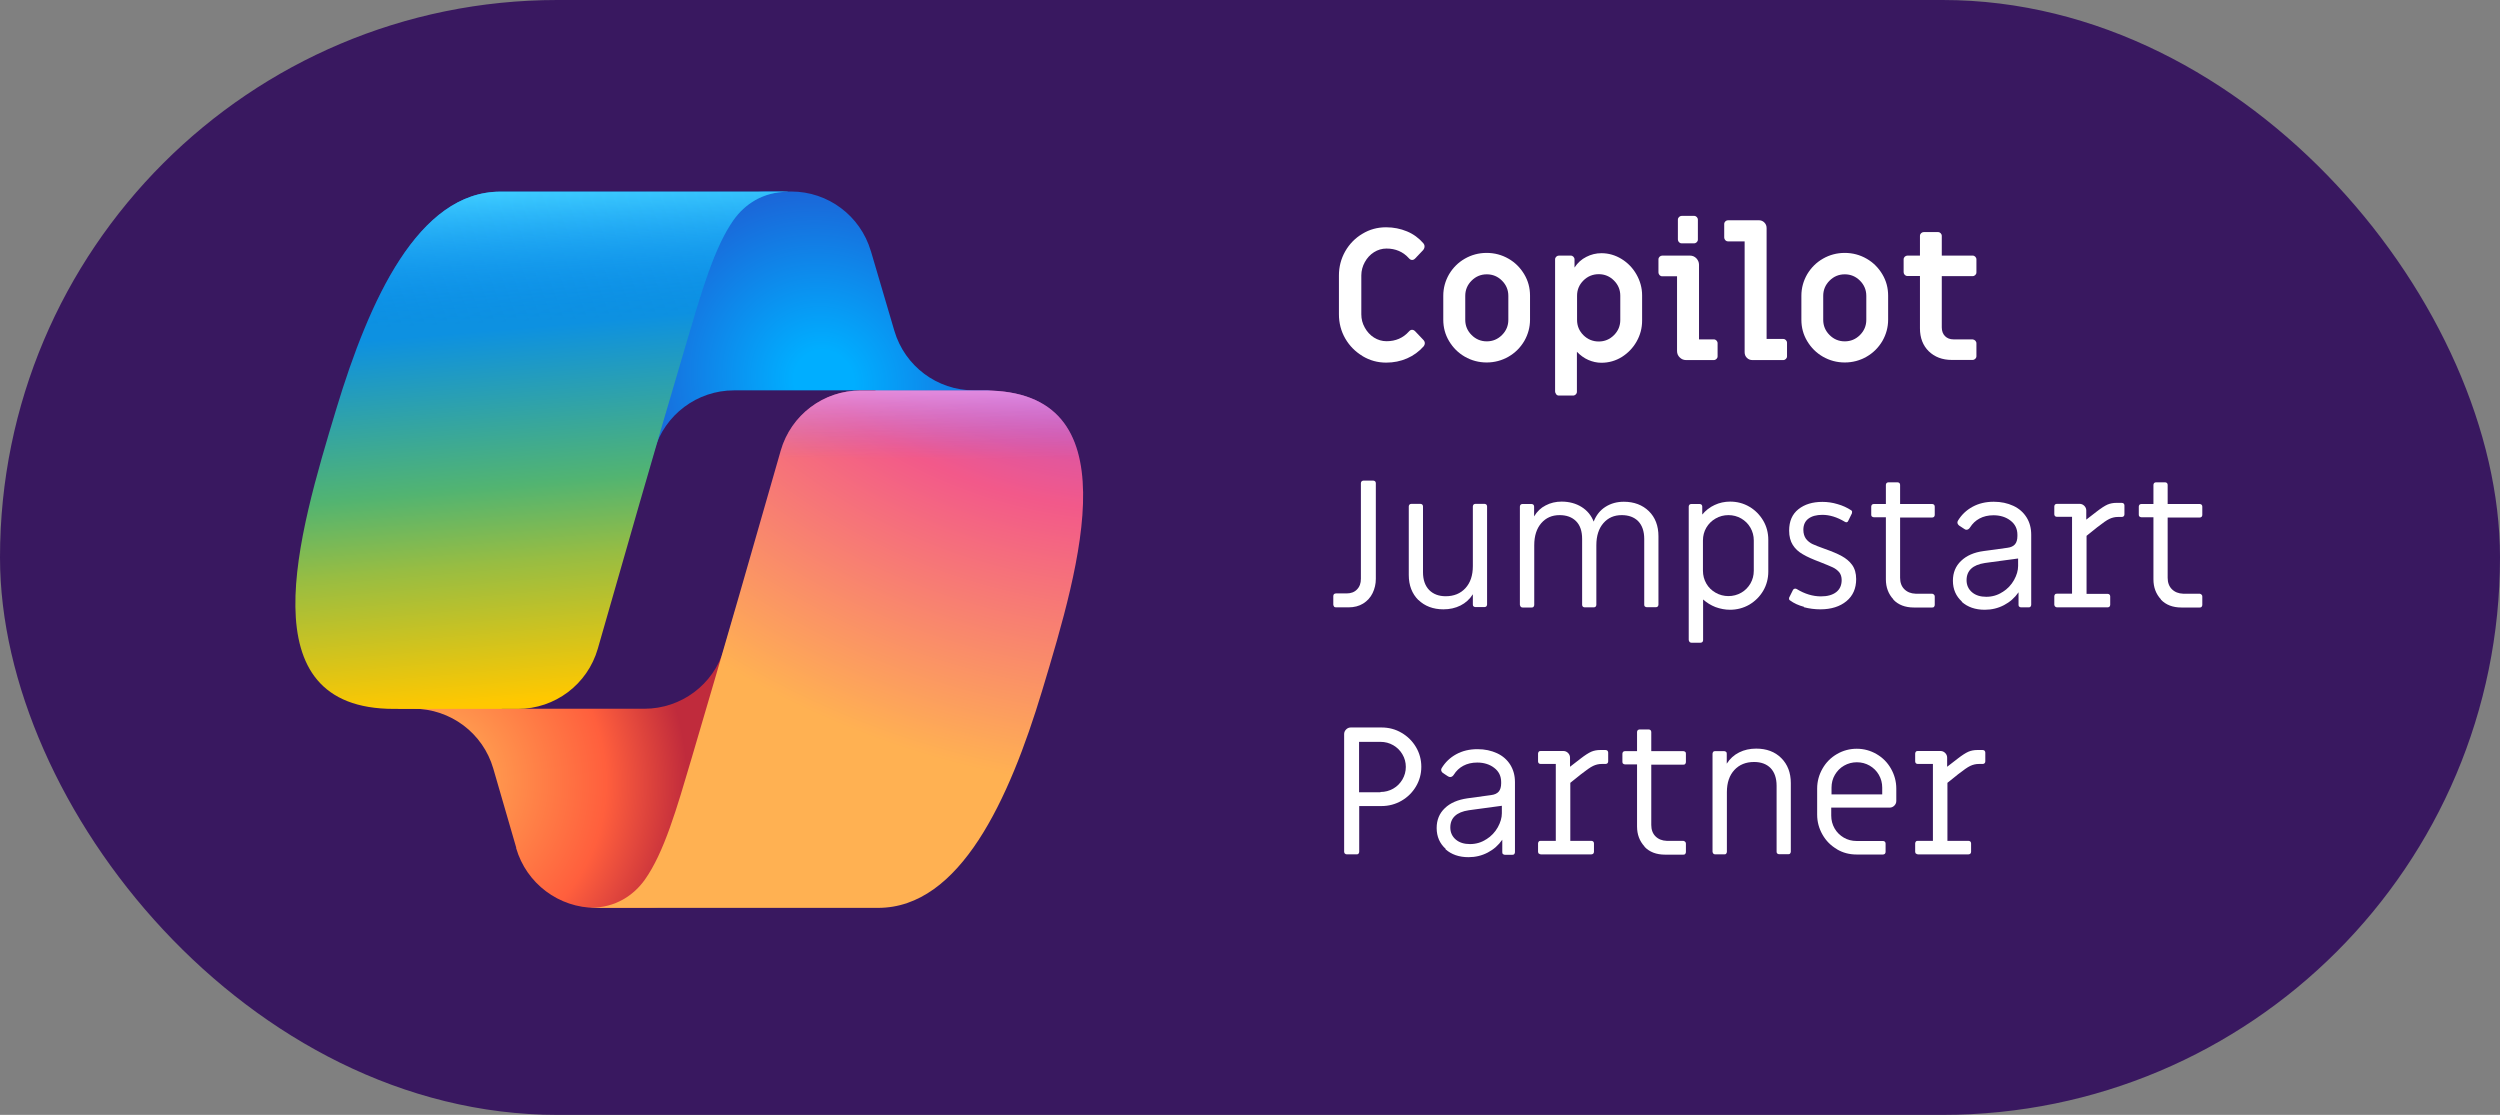
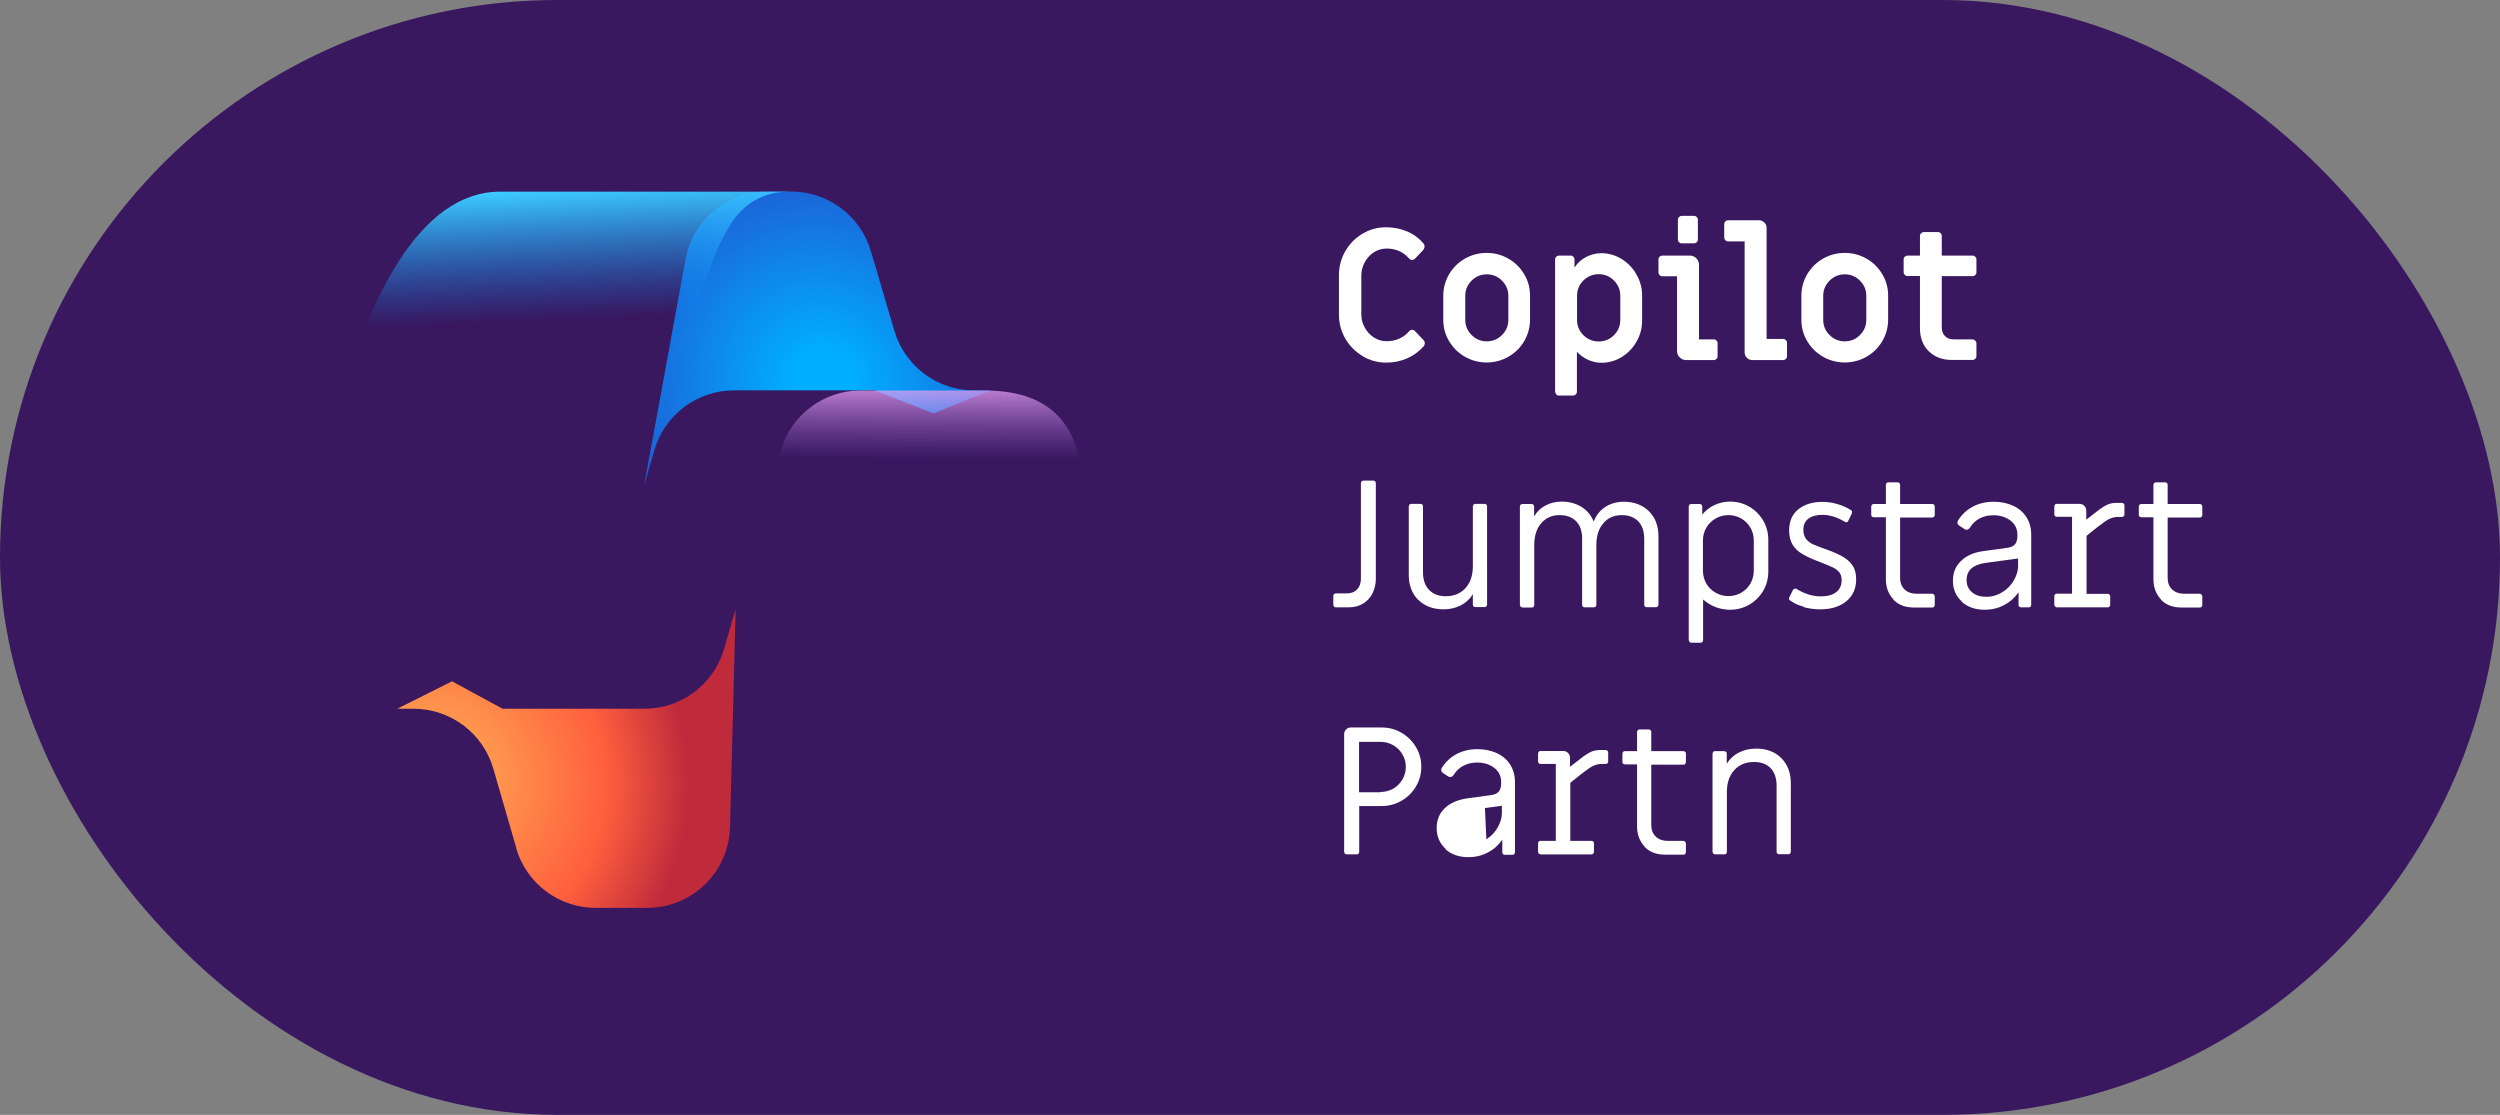
<svg xmlns="http://www.w3.org/2000/svg" id="Lag_2" data-name="Lag 2" viewBox="0 0 177.53 79.17">
  <rect x="0" y="0" width="177.53" height="79.17" fill="#808080" stroke="none" />
  <defs>
    <style>
      .cls-1 {
        fill: url(#Ikke-navngivet_forløb_29);
      }

      .cls-2 {
        fill: url(#Ikke-navngivet_forløb_26);
      }

      .cls-3 {
        fill: url(#Ikke-navngivet_forløb_27);
      }

      .cls-4 {
        fill: #fff;
      }

      .cls-5 {
        fill: url(#Ikke-navngivet_forløb_28);
      }

      .cls-6 {
        fill: url(#Ikke-navngivet_forløb_30);
      }

      .cls-7 {
        fill: url(#Ikke-navngivet_forløb_6);
      }

      .cls-8 {
        fill: #391860;
      }
    </style>
    <radialGradient id="Ikke-navngivet_forløb_30" data-name="Ikke-navngivet forløb 30" cx="-2614" cy="2521.17" fx="-2614" fy="2521.17" r="1.27" gradientTransform="translate(3157.79 -60948.86) rotate(-129.3) scale(17.3 -16.27)" gradientUnits="userSpaceOnUse">
      <stop offset=".1" stop-color="#00aeff" />
      <stop offset=".77" stop-color="#2253ce" />
      <stop offset="1" stop-color="#0736c4" />
    </radialGradient>
    <radialGradient id="Ikke-navngivet_forløb_29" data-name="Ikke-navngivet forløb 29" cx="-2198.12" cy="2565.87" fx="-2198.12" fy="2565.87" r="1.27" gradientTransform="translate(-9544.82 52280.52) rotate(51.84) scale(15.99 -15.51)" gradientUnits="userSpaceOnUse">
      <stop offset="0" stop-color="#ffb657" />
      <stop offset=".63" stop-color="#ff5f3d" />
      <stop offset=".92" stop-color="#c02b3c" />
    </radialGradient>
    <linearGradient id="Ikke-navngivet_forløb_28" data-name="Ikke-navngivet forløb 28" x1="37.52" y1="64.34" x2="40.43" y2="30.67" gradientTransform="translate(0 82.12) scale(1 -1)" gradientUnits="userSpaceOnUse">
      <stop offset=".16" stop-color="#0d91e1" />
      <stop offset=".49" stop-color="#52b471" />
      <stop offset=".65" stop-color="#98bd42" />
      <stop offset=".94" stop-color="#ffc800" />
    </linearGradient>
    <linearGradient id="Ikke-navngivet_forløb_27" data-name="Ikke-navngivet forløb 27" x1="37.81" y1="68.55" x2="39.4" y2="31.83" gradientTransform="translate(0 82.12) scale(1 -1)" gradientUnits="userSpaceOnUse">
      <stop offset="0" stop-color="#3dcbff" />
      <stop offset=".25" stop-color="#0588f7" stop-opacity="0" />
    </linearGradient>
    <radialGradient id="Ikke-navngivet_forløb_26" data-name="Ikke-navngivet forløb 26" cx="-2374.24" cy="2608.95" fx="-2374.24" fy="2608.95" r="1.27" gradientTransform="translate(-143265.83 46453.53) rotate(109.27) scale(38.39 -45.99)" gradientUnits="userSpaceOnUse">
      <stop offset=".07" stop-color="#8c48ff" />
      <stop offset=".5" stop-color="#f2598a" />
      <stop offset=".9" stop-color="#ffb152" />
    </radialGradient>
    <linearGradient id="Ikke-navngivet_forløb_6" data-name="Ikke-navngivet forløb 6" x1="59.49" y1="56.66" x2="59.46" y2="46.65" gradientTransform="translate(0 82.12) scale(1 -1)" gradientUnits="userSpaceOnUse">
      <stop offset=".06" stop-color="#f8adfa" />
      <stop offset=".71" stop-color="#a86edd" stop-opacity="0" />
    </linearGradient>
  </defs>
  <g id="Lag_1-2" data-name="Lag 1">
    <rect class="cls-8" x="0" y="0" width="177.53" height="79.17" rx="39.58" ry="39.58" />
    <path class="cls-4" d="M96.75,25.28c-.51-.31-.92-.72-1.22-1.24-.3-.52-.45-1.1-.45-1.72v-2.76c0-.62.15-1.19.45-1.72.3-.52.71-.94,1.22-1.24.51-.31,1.07-.46,1.68-.46.53,0,1.02.1,1.48.29.46.19.85.48,1.17.85.05.06.08.13.08.22s-.03.17-.1.26l-.57.6c-.07.07-.14.1-.21.1-.09,0-.16-.04-.23-.12-.41-.46-.95-.69-1.59-.69-.32,0-.62.09-.89.26-.27.17-.49.41-.65.7-.16.29-.25.61-.25.95v2.76c0,.34.08.65.25.95.16.29.38.53.65.7.27.17.57.26.89.26.65,0,1.18-.23,1.59-.69.07-.08.14-.12.22-.12s.15.03.22.1l.57.6c.08.08.12.16.12.26,0,.07-.03.14-.08.21-.33.37-.72.66-1.18.86-.46.2-.95.3-1.48.3-.61,0-1.16-.15-1.68-.46Z" />
    <path class="cls-4" d="M104.02,25.33c-.47-.27-.84-.64-1.12-1.11-.28-.47-.41-.97-.41-1.52v-1.7c0-.54.14-1.05.41-1.52.28-.47.65-.84,1.12-1.11s.99-.41,1.55-.41,1.08.14,1.55.41.84.64,1.12,1.11c.28.47.41.97.41,1.52v1.7c0,.54-.14,1.05-.41,1.52-.28.47-.65.84-1.12,1.11-.47.27-.99.41-1.55.41s-1.08-.14-1.55-.41ZM106.66,23.79c.3-.3.45-.66.45-1.08v-1.7c0-.42-.15-.78-.45-1.08-.3-.3-.66-.45-1.08-.45s-.78.15-1.08.45c-.3.3-.45.66-.45,1.08v1.7c0,.42.15.78.45,1.08s.66.45,1.08.45.78-.15,1.08-.45Z" />
    <path class="cls-4" d="M110.51,27.99c-.05-.05-.08-.12-.08-.19v-9.38c0-.08.03-.14.08-.19.05-.05.12-.08.19-.08h.84c.08,0,.14.03.19.08.05.05.08.12.08.19v.58c.22-.34.5-.59.84-.76.33-.17.69-.26,1.07-.26.51,0,.99.14,1.43.41s.8.64,1.06,1.1.4.95.4,1.48v1.8c0,.53-.13,1.02-.39,1.48-.26.46-.61.82-1.05,1.1-.44.27-.92.41-1.45.41-.32,0-.63-.07-.93-.2-.3-.13-.57-.33-.81-.58v2.84c0,.08-.03.14-.08.19s-.12.08-.19.08h-1.01c-.08,0-.14-.03-.19-.08ZM114.61,23.8c.3-.3.45-.66.45-1.08v-1.72c0-.42-.15-.78-.45-1.08-.3-.3-.66-.45-1.08-.45s-.79.15-1.09.45-.45.66-.45,1.08v1.72c0,.42.15.78.45,1.08.3.3.67.45,1.09.45s.78-.15,1.08-.45Z" />
    <path class="cls-4" d="M119.28,25.38c-.13-.12-.19-.28-.19-.46v-5.3h-1.05c-.08,0-.14-.03-.19-.08s-.08-.12-.08-.19v-.93c0-.08.03-.14.08-.19.05-.05.12-.08.19-.08h1.96c.18,0,.33.06.46.19.12.13.19.28.19.46v5.3h1.05c.08,0,.14.03.19.08s.08.12.08.19v.93c0,.08-.03.14-.08.19s-.12.08-.19.08h-1.96c-.18,0-.33-.06-.46-.19ZM119.23,17.2c-.05-.05-.08-.12-.08-.19v-1.41c0-.08.03-.14.08-.19s.12-.08.19-.08h.88c.08,0,.14.03.19.08s.08.12.08.19v1.41c0,.08-.03.14-.08.19s-.12.08-.19.08h-.88c-.08,0-.14-.03-.19-.08Z" />
    <path class="cls-4" d="M124.05,25.41c-.11-.11-.16-.24-.16-.4v-7.87h-1.18c-.08,0-.14-.03-.19-.08s-.08-.12-.08-.19v-.96c0-.08.03-.14.08-.19s.12-.08.19-.08h2.18c.16,0,.29.05.4.16.11.11.16.24.16.4v7.87h1.18c.08,0,.14.03.19.08s.08.12.08.19v.96c0,.08-.03.14-.08.19s-.12.08-.19.08h-2.18c-.16,0-.29-.05-.4-.16Z" />
    <path class="cls-4" d="M129.45,25.33c-.47-.27-.84-.64-1.12-1.11-.28-.47-.41-.97-.41-1.52v-1.7c0-.54.14-1.05.41-1.52.28-.47.65-.84,1.12-1.11s.99-.41,1.55-.41,1.08.14,1.55.41.84.64,1.12,1.11c.28.47.41.97.41,1.52v1.7c0,.54-.14,1.05-.41,1.52-.28.47-.65.84-1.12,1.11-.47.27-.99.41-1.55.41s-1.08-.14-1.55-.41ZM132.08,23.79c.3-.3.45-.66.45-1.08v-1.7c0-.42-.15-.78-.45-1.08-.3-.3-.66-.45-1.08-.45s-.78.15-1.08.45c-.3.3-.45.66-.45,1.08v1.7c0,.42.15.78.45,1.08s.66.45,1.08.45.78-.15,1.08-.45Z" />
    <path class="cls-4" d="M136.97,24.95c-.42-.41-.63-.96-.63-1.63v-3.72h-.89c-.08,0-.14-.03-.19-.08s-.08-.12-.08-.19v-.91c0-.08.03-.14.08-.19.05-.05.12-.08.19-.08h.89v-1.4c0-.08.03-.14.08-.19s.12-.08.19-.08h1.01c.08,0,.14.03.19.08s.08.12.08.19v1.4h2.19c.08,0,.14.03.19.08.05.05.08.12.08.19v.92c0,.08-.03.14-.08.19s-.12.08-.19.08h-2.19v3.64c0,.26.08.47.23.62s.35.23.6.23h1.36c.08.01.14.04.19.09s.08.12.08.19v.91c0,.08-.03.14-.08.19s-.12.08-.19.08h-1.48c-.67,0-1.22-.21-1.64-.62Z" />
    <path class="cls-4" d="M94.73,43.07s-.05-.08-.05-.14v-.6c0-.06.02-.11.05-.14.04-.03.08-.05.14-.05h.76c.3,0,.55-.09.73-.28.19-.19.28-.44.28-.76v-6.79c0-.05.02-.09.05-.13.03-.03.08-.05.13-.05h.7c.05,0,.09.02.13.05.03.03.05.08.05.13v6.8c0,.36-.08.7-.23,1.01s-.38.56-.67.74c-.29.18-.64.27-1.04.27h-.89c-.06,0-.11-.02-.14-.05Z" />
    <path class="cls-4" d="M100.72,42.61c-.45-.45-.68-1.04-.68-1.78v-4.87c0-.05.02-.09.05-.13.03-.03.08-.05.13-.05h.65c.05,0,.09.02.13.05.03.03.05.08.05.13v4.68c0,.54.15.96.44,1.26.29.29.68.44,1.17.44.58,0,1.05-.19,1.4-.57.35-.38.53-.9.53-1.57v-4.24c0-.05.02-.09.05-.13.03-.03.08-.05.13-.05h.65c.05,0,.09.02.13.05.03.03.05.08.05.13v6.97c0,.05-.02.09-.05.13-.04.03-.08.05-.13.05h-.65c-.05,0-.09-.02-.13-.05-.04-.03-.05-.08-.05-.13v-.73c-.22.35-.52.62-.88.8s-.76.27-1.21.27c-.73,0-1.33-.23-1.78-.67Z" />
    <path class="cls-4" d="M107.98,43.07s-.05-.08-.05-.13v-6.97c0-.05.02-.09.05-.13.03-.03.08-.05.13-.05h.65c.05,0,.09.02.13.05.03.03.05.08.05.13v.7c.21-.35.48-.61.82-.78.34-.18.72-.27,1.13-.27.54,0,1.02.13,1.42.38.4.25.69.6.86,1.04.18-.46.46-.81.84-1.05.38-.24.81-.36,1.3-.36.73,0,1.33.23,1.78.67s.68,1.04.68,1.78v4.86c0,.05-.02.09-.05.13-.04.03-.08.05-.13.05h-.65c-.05,0-.09-.02-.13-.05-.04-.03-.05-.08-.05-.13v-4.67c0-.55-.15-.97-.43-1.26-.29-.29-.68-.43-1.17-.43-.54,0-.97.19-1.3.57-.33.38-.5.9-.5,1.57v4.23c0,.05-.02.09-.05.13-.04.03-.08.05-.13.05h-.65c-.05,0-.09-.02-.13-.05-.03-.03-.05-.08-.05-.13v-4.68c0-.55-.14-.97-.43-1.26-.29-.29-.68-.43-1.17-.43-.54,0-.97.19-1.3.57-.33.38-.5.9-.5,1.57v4.24c0,.05-.02.09-.05.13s-.08.05-.13.05h-.65c-.05,0-.1-.02-.13-.05Z" />
    <path class="cls-4" d="M119.97,45.57s-.05-.08-.05-.13v-9.47c0-.05.02-.09.05-.13.03-.03.08-.05.13-.05h.6c.05,0,.09.02.13.05.03.03.05.08.05.13v.57c.24-.29.53-.52.88-.68.34-.16.71-.24,1.1-.24.49,0,.95.12,1.36.36.41.24.74.57.99.99.24.41.36.87.36,1.36v2.26c0,.49-.12.95-.36,1.36-.24.41-.57.74-.99.99-.42.24-.88.36-1.37.36-.35,0-.7-.07-1.03-.19-.33-.13-.62-.31-.88-.54v2.89c0,.05-.02.1-.05.13s-.08.05-.13.05h-.65c-.05,0-.1-.02-.13-.05ZM123.65,42.09c.28-.16.49-.38.65-.65.16-.28.24-.58.24-.91v-2.15c0-.33-.08-.63-.24-.91s-.38-.49-.65-.65c-.28-.16-.58-.24-.91-.24s-.63.08-.91.24-.5.38-.66.65-.24.58-.24.91v2.15c0,.33.08.63.24.91.16.28.38.49.66.65s.59.24.91.24.63-.08.91-.24Z" />
    <path class="cls-4" d="M128.1,43.09c-.38-.1-.71-.25-.98-.45-.04-.02-.06-.04-.07-.08-.01-.04-.01-.08,0-.12l.27-.54c.04-.07.1-.1.17-.1.02,0,.05,0,.1.03.57.35,1.15.52,1.72.52.46,0,.82-.1,1.08-.3.26-.2.39-.49.39-.86,0-.22-.06-.41-.17-.55-.12-.14-.27-.26-.46-.35-.19-.09-.49-.21-.89-.37-.53-.2-.94-.38-1.24-.56-.3-.17-.54-.39-.71-.66-.17-.27-.26-.61-.26-1.02,0-.67.22-1.17.66-1.52.44-.35,1.01-.52,1.7-.52.36,0,.72.05,1.08.16.36.1.68.25.97.44.03.02.06.05.06.09,0,.04,0,.08-.01.12l-.26.53c-.02.05-.05.09-.1.1-.05.02-.1,0-.15-.03-.55-.33-1.08-.49-1.59-.49-.42,0-.75.09-.99.27-.24.18-.36.45-.36.79,0,.27.07.48.19.65.13.16.29.29.47.37.18.08.47.2.87.34.51.18.91.35,1.2.51.29.16.54.36.73.62.19.26.29.6.29,1.01,0,.67-.23,1.19-.69,1.57-.46.38-1.08.58-1.85.58-.4,0-.79-.05-1.17-.15Z" />
    <path class="cls-4" d="M134.45,42.56c-.35-.38-.53-.85-.53-1.42v-4.41h-.86c-.05,0-.09-.02-.13-.05-.04-.03-.05-.08-.05-.13v-.58c0-.05.02-.09.05-.13.03-.03.08-.05.13-.05h.86v-1.36c0-.05.02-.09.05-.13.04-.03.08-.05.13-.05h.65c.05,0,.09.02.13.05.03.03.05.08.05.13v1.36h2.28c.05,0,.09.02.13.05.03.03.05.08.05.13v.6c0,.05-.02.1-.05.13-.03.03-.08.05-.13.05h-2.28v4.28c0,.34.1.61.3.81s.47.31.8.32h1.18c.05.01.09.03.13.07s.05.08.05.13v.6c0,.05-.02.09-.05.13s-.08.05-.13.05h-1.3c-.62,0-1.11-.19-1.46-.56Z" />
    <path class="cls-4" d="M139.32,42.72c-.42-.38-.64-.87-.64-1.48,0-.57.19-1.04.58-1.41.38-.37.92-.61,1.61-.7l1.68-.23c.25-.03.43-.12.54-.25.11-.13.17-.33.17-.58v-.1c0-.41-.16-.75-.49-1-.32-.25-.73-.38-1.21-.38-.38,0-.71.08-.99.23-.28.15-.5.36-.67.63-.07.11-.16.17-.26.17-.05,0-.11-.02-.17-.07l-.35-.23c-.08-.07-.12-.14-.12-.22,0-.03.01-.08.04-.13.25-.41.59-.74,1.03-.98s.94-.36,1.51-.36c.52,0,.98.1,1.39.29.41.19.72.47.94.82s.33.76.33,1.23v4.98c0,.05-.02.09-.05.13s-.08.05-.13.05h-.54c-.05,0-.09-.02-.13-.05-.04-.03-.05-.08-.05-.13v-.89c-.27.39-.61.69-1.03.91-.42.22-.87.33-1.37.33-.67,0-1.21-.19-1.63-.56ZM142.21,42.04c.35-.22.62-.51.81-.85.19-.34.29-.68.29-1v-.53c-.21.03-.87.12-2,.27l-.36.05c-.86.13-1.3.54-1.3,1.22,0,.35.13.64.39.86.26.22.6.32,1.01.32s.81-.11,1.15-.34Z" />
    <path class="cls-4" d="M145.93,43.07s-.05-.08-.05-.13v-.6c0-.05.02-.09.05-.13s.08-.05.13-.05h1.08v-5.46h-1.08c-.05,0-.1-.02-.13-.05-.03-.03-.05-.08-.05-.13v-.56c0-.05.02-.09.05-.13.03-.03.08-.05.13-.05h1.62c.13,0,.24.05.33.14.09.09.14.2.14.33v.65l.75-.58c.31-.24.56-.4.76-.49.19-.08.4-.12.62-.12h.39c.06,0,.11.02.14.05.03.03.05.08.05.13v.64c0,.05-.02.1-.05.13-.04.03-.08.05-.13.05h-.28c-.22,0-.42.05-.61.14-.19.09-.48.29-.86.59l-.76.61v4.12h1.5c.05,0,.09.02.13.05.03.03.05.08.05.13v.6c0,.05-.02.09-.05.13-.04.03-.08.05-.13.05h-3.59c-.05,0-.1-.02-.13-.05Z" />
    <path class="cls-4" d="M153.45,42.56c-.35-.38-.53-.85-.53-1.42v-4.41h-.86c-.05,0-.09-.02-.13-.05-.04-.03-.05-.08-.05-.13v-.58c0-.05.02-.09.05-.13.03-.03.08-.05.13-.05h.86v-1.36c0-.05.02-.09.05-.13.04-.03.08-.05.13-.05h.65c.05,0,.09.02.13.05.03.03.05.08.05.13v1.36h2.28c.05,0,.09.02.13.05.03.03.05.08.05.13v.6c0,.05-.02.1-.05.13-.03.03-.08.05-.13.05h-2.28v4.28c0,.34.1.61.3.81s.47.31.8.32h1.18c.05.01.09.03.13.07s.05.08.05.13v.6c0,.05-.02.09-.05.13s-.08.05-.13.05h-1.3c-.62,0-1.11-.19-1.46-.56Z" />
    <path class="cls-4" d="M95.5,60.62s-.05-.08-.05-.13v-8.36c0-.13.05-.24.14-.33.09-.09.2-.14.33-.14h2.18c.52,0,.99.12,1.43.38.43.25.77.59,1.02,1.01.25.42.38.89.38,1.4s-.13.98-.38,1.4c-.25.42-.59.76-1.02,1.01-.43.25-.91.38-1.43.38h-1.58v3.25c0,.05-.02.09-.05.13s-.08.05-.13.05h-.7c-.05,0-.1-.02-.13-.05ZM98.03,56.24c.33,0,.63-.08.91-.24.28-.16.49-.38.65-.65.16-.28.24-.57.24-.89s-.08-.62-.24-.89c-.16-.28-.38-.49-.65-.65-.28-.16-.58-.24-.91-.24h-1.52v3.58h1.52Z" />
-     <path class="cls-4" d="M102.66,60.28c-.42-.38-.64-.87-.64-1.48,0-.57.19-1.04.58-1.41.38-.37.92-.6,1.61-.7l1.68-.23c.25-.03.43-.12.54-.25.11-.13.17-.33.17-.58v-.1c0-.41-.16-.75-.49-1-.32-.25-.73-.38-1.21-.38-.38,0-.71.08-.99.23-.28.15-.5.36-.67.63-.07.11-.16.17-.26.17-.05,0-.11-.02-.17-.06l-.35-.23c-.08-.07-.12-.14-.12-.22,0-.04.01-.08.04-.13.25-.41.59-.74,1.03-.98s.94-.36,1.51-.36c.52,0,.98.1,1.39.29s.72.47.94.82c.22.36.33.76.33,1.23v4.98c0,.05-.02.09-.05.13s-.08.05-.13.05h-.54c-.05,0-.09-.02-.13-.05-.04-.03-.05-.08-.05-.13v-.89c-.27.39-.61.69-1.03.91-.42.22-.87.33-1.37.33-.67,0-1.21-.19-1.63-.56ZM105.55,59.6c.35-.22.62-.51.81-.85.19-.34.29-.68.29-1v-.53c-.21.03-.87.12-2,.27l-.36.05c-.86.13-1.3.54-1.3,1.22,0,.35.13.64.39.86.26.22.6.32,1.01.32s.81-.11,1.15-.34Z" />
+     <path class="cls-4" d="M102.66,60.28c-.42-.38-.64-.87-.64-1.48,0-.57.19-1.04.58-1.41.38-.37.92-.6,1.61-.7l1.68-.23c.25-.03.43-.12.54-.25.11-.13.17-.33.17-.58v-.1c0-.41-.16-.75-.49-1-.32-.25-.73-.38-1.21-.38-.38,0-.71.08-.99.23-.28.15-.5.36-.67.63-.07.11-.16.17-.26.17-.05,0-.11-.02-.17-.06l-.35-.23c-.08-.07-.12-.14-.12-.22,0-.04.01-.08.04-.13.25-.41.59-.74,1.03-.98s.94-.36,1.51-.36c.52,0,.98.1,1.39.29s.72.47.94.82c.22.36.33.76.33,1.23v4.98c0,.05-.02.09-.05.13s-.08.05-.13.05h-.54c-.05,0-.09-.02-.13-.05-.04-.03-.05-.08-.05-.13v-.89c-.27.39-.61.69-1.03.91-.42.22-.87.33-1.37.33-.67,0-1.21-.19-1.63-.56ZM105.55,59.6c.35-.22.62-.51.81-.85.19-.34.29-.68.29-1v-.53c-.21.03-.87.12-2,.27l-.36.05s.81-.11,1.15-.34Z" />
    <path class="cls-4" d="M109.27,60.62s-.05-.08-.05-.13v-.6c0-.05.02-.09.05-.13s.08-.05.13-.05h1.08v-5.46h-1.08c-.05,0-.1-.02-.13-.05s-.05-.08-.05-.13v-.56c0-.05.02-.09.05-.13s.08-.05.13-.05h1.62c.13,0,.24.05.33.14s.14.2.14.33v.65l.75-.58c.31-.24.56-.4.76-.49.19-.08.4-.12.62-.12h.39c.06,0,.11.02.14.05.03.04.05.08.05.13v.63c0,.05-.02.1-.05.13-.04.03-.08.05-.13.05h-.28c-.22,0-.42.05-.61.14s-.48.29-.86.59l-.76.61v4.12h1.5c.05,0,.09.02.13.05.03.03.05.08.05.13v.6c0,.05-.02.09-.05.13-.04.03-.08.05-.13.05h-3.59c-.05,0-.1-.02-.13-.05Z" />
    <path class="cls-4" d="M116.78,60.11c-.35-.38-.53-.85-.53-1.42v-4.41h-.86c-.05,0-.09-.02-.13-.05-.04-.03-.05-.08-.05-.13v-.58c0-.05.02-.09.05-.13.03-.03.08-.05.13-.05h.86v-1.36c0-.05.02-.09.05-.13.04-.03.08-.05.13-.05h.65c.05,0,.09.02.13.05.03.04.05.08.05.13v1.36h2.28c.05,0,.09.02.13.05s.05.08.05.13v.6c0,.05-.02.09-.05.13-.03.04-.08.05-.13.05h-2.28v4.28c0,.34.1.61.3.81s.47.31.8.32h1.18c.05.01.09.03.13.07s.05.08.05.13v.6c0,.05-.02.09-.05.13s-.08.05-.13.05h-1.3c-.62,0-1.11-.19-1.46-.56Z" />
    <path class="cls-4" d="M121.66,60.61s-.05-.08-.05-.13v-6.96c0-.05.02-.09.05-.13s.08-.05.13-.05h.65c.05,0,.09.02.13.05s.05.08.05.13v.71c.22-.35.52-.62.88-.8.36-.18.76-.27,1.21-.27.73,0,1.33.22,1.78.67.45.45.68,1.04.68,1.78v4.87c0,.05-.02.09-.05.13-.03.04-.08.05-.13.05h-.65c-.05,0-.09-.02-.13-.05-.04-.03-.05-.08-.05-.13v-4.68c0-.55-.15-.97-.43-1.26-.29-.29-.68-.43-1.17-.43-.58,0-1.05.19-1.4.57-.35.38-.53.9-.53,1.57v4.24c0,.05-.02.09-.05.13-.03.04-.08.05-.13.05h-.65c-.05,0-.1-.02-.13-.05Z" />
-     <path class="cls-4" d="M130.44,60.3c-.43-.25-.77-.59-1.02-1.03-.25-.44-.38-.91-.38-1.42v-1.85c0-.51.13-.98.38-1.42.25-.44.59-.78,1.02-1.03.43-.25.9-.38,1.41-.38s.98.13,1.41.38c.43.25.77.59,1.02,1.03.25.44.38.91.38,1.42v.88c0,.13-.05.24-.14.33-.09.09-.2.14-.33.14h-4.15v.57c0,.33.08.63.24.91.16.28.38.49.65.65s.58.24.91.24h1.88c.05,0,.09.02.13.05.03.03.05.08.05.13v.6c0,.05-.02.09-.05.13-.04.03-.08.05-.13.05h-1.88c-.51,0-.98-.12-1.41-.38ZM133.66,56.41v-.48c0-.33-.08-.63-.24-.91s-.38-.49-.65-.65c-.28-.16-.58-.24-.91-.24s-.63.08-.91.24-.49.38-.65.65-.24.58-.24.91v.48h3.6Z" />
-     <path class="cls-4" d="M136.05,60.62s-.05-.08-.05-.13v-.6c0-.05.02-.09.05-.13s.08-.05.13-.05h1.08v-5.46h-1.08c-.05,0-.1-.02-.13-.05s-.05-.08-.05-.13v-.56c0-.05.02-.09.05-.13s.08-.05.13-.05h1.62c.13,0,.24.05.33.14s.14.2.14.33v.65l.75-.58c.31-.24.56-.4.76-.49.19-.08.4-.12.62-.12h.39c.06,0,.11.02.14.05.03.04.05.08.05.13v.63c0,.05-.02.1-.05.13-.04.03-.08.05-.13.05h-.28c-.22,0-.42.05-.61.14s-.48.29-.86.59l-.76.61v4.12h1.5c.05,0,.09.02.13.05.03.03.05.08.05.13v.6c0,.05-.02.09-.05.13-.04.03-.08.05-.13.05h-3.59c-.05,0-.1-.02-.13-.05Z" />
    <g>
      <path class="cls-6" d="M61.84,17.83c-.74-2.51-3.04-4.23-5.65-4.23h-1.72c-2.84,0-5.28,2.03-5.79,4.82l-2.94,16.04.73-2.5c.73-2.51,3.04-4.24,5.65-4.24h9.99l4.19,1.63,4.04-1.63h-1.18c-2.61,0-4.91-1.72-5.65-4.23l-1.67-5.67Z" />
      <path class="cls-1" d="M36.65,60.22c.73,2.52,3.03,4.25,5.66,4.25h3.65c3.19,0,5.8-2.54,5.88-5.74l.4-15.47-.83,2.84c-.73,2.51-3.04,4.23-5.65,4.23h-10.07l-3.59-1.95-3.89,1.95h1.16c2.62,0,4.93,1.73,5.66,4.25l1.63,5.62Z" />
-       <path class="cls-5" d="M55.94,13.61h-20.4c-5.83,0-9.32,7.7-11.65,15.4-2.76,9.12-6.37,21.33,4.08,21.33h8.81c2.63,0,4.94-1.74,5.67-4.27,1.53-5.36,4.21-14.7,6.32-21.81,1.07-3.61,1.96-6.72,3.33-8.65.77-1.08,2.05-1.99,3.84-1.99Z" />
      <path class="cls-3" d="M55.94,13.61h-20.4c-5.83,0-9.32,7.7-11.65,15.4-2.76,9.12-6.37,21.33,4.08,21.33h8.81c2.63,0,4.94-1.74,5.67-4.27,1.53-5.36,4.21-14.7,6.32-21.81,1.07-3.61,1.96-6.72,3.33-8.65.77-1.08,2.05-1.99,3.84-1.99Z" />
-       <path class="cls-2" d="M41.95,64.47h20.4c5.83,0,9.32-7.7,11.65-15.41,2.76-9.13,6.37-21.33-4.08-21.33h-8.81c-2.63,0-4.94,1.74-5.67,4.27-1.53,5.36-4.21,14.7-6.32,21.82-1.07,3.62-1.96,6.72-3.33,8.65-.77,1.08-2.05,1.99-3.84,1.99Z" />
      <path class="cls-7" d="M41.95,64.47h20.4c5.83,0,9.32-7.7,11.65-15.41,2.76-9.13,6.37-21.33-4.08-21.33h-8.81c-2.63,0-4.94,1.74-5.67,4.27-1.53,5.36-4.21,14.7-6.32,21.82-1.07,3.62-1.96,6.72-3.33,8.65-.77,1.08-2.05,1.99-3.84,1.99Z" />
    </g>
  </g>
</svg>